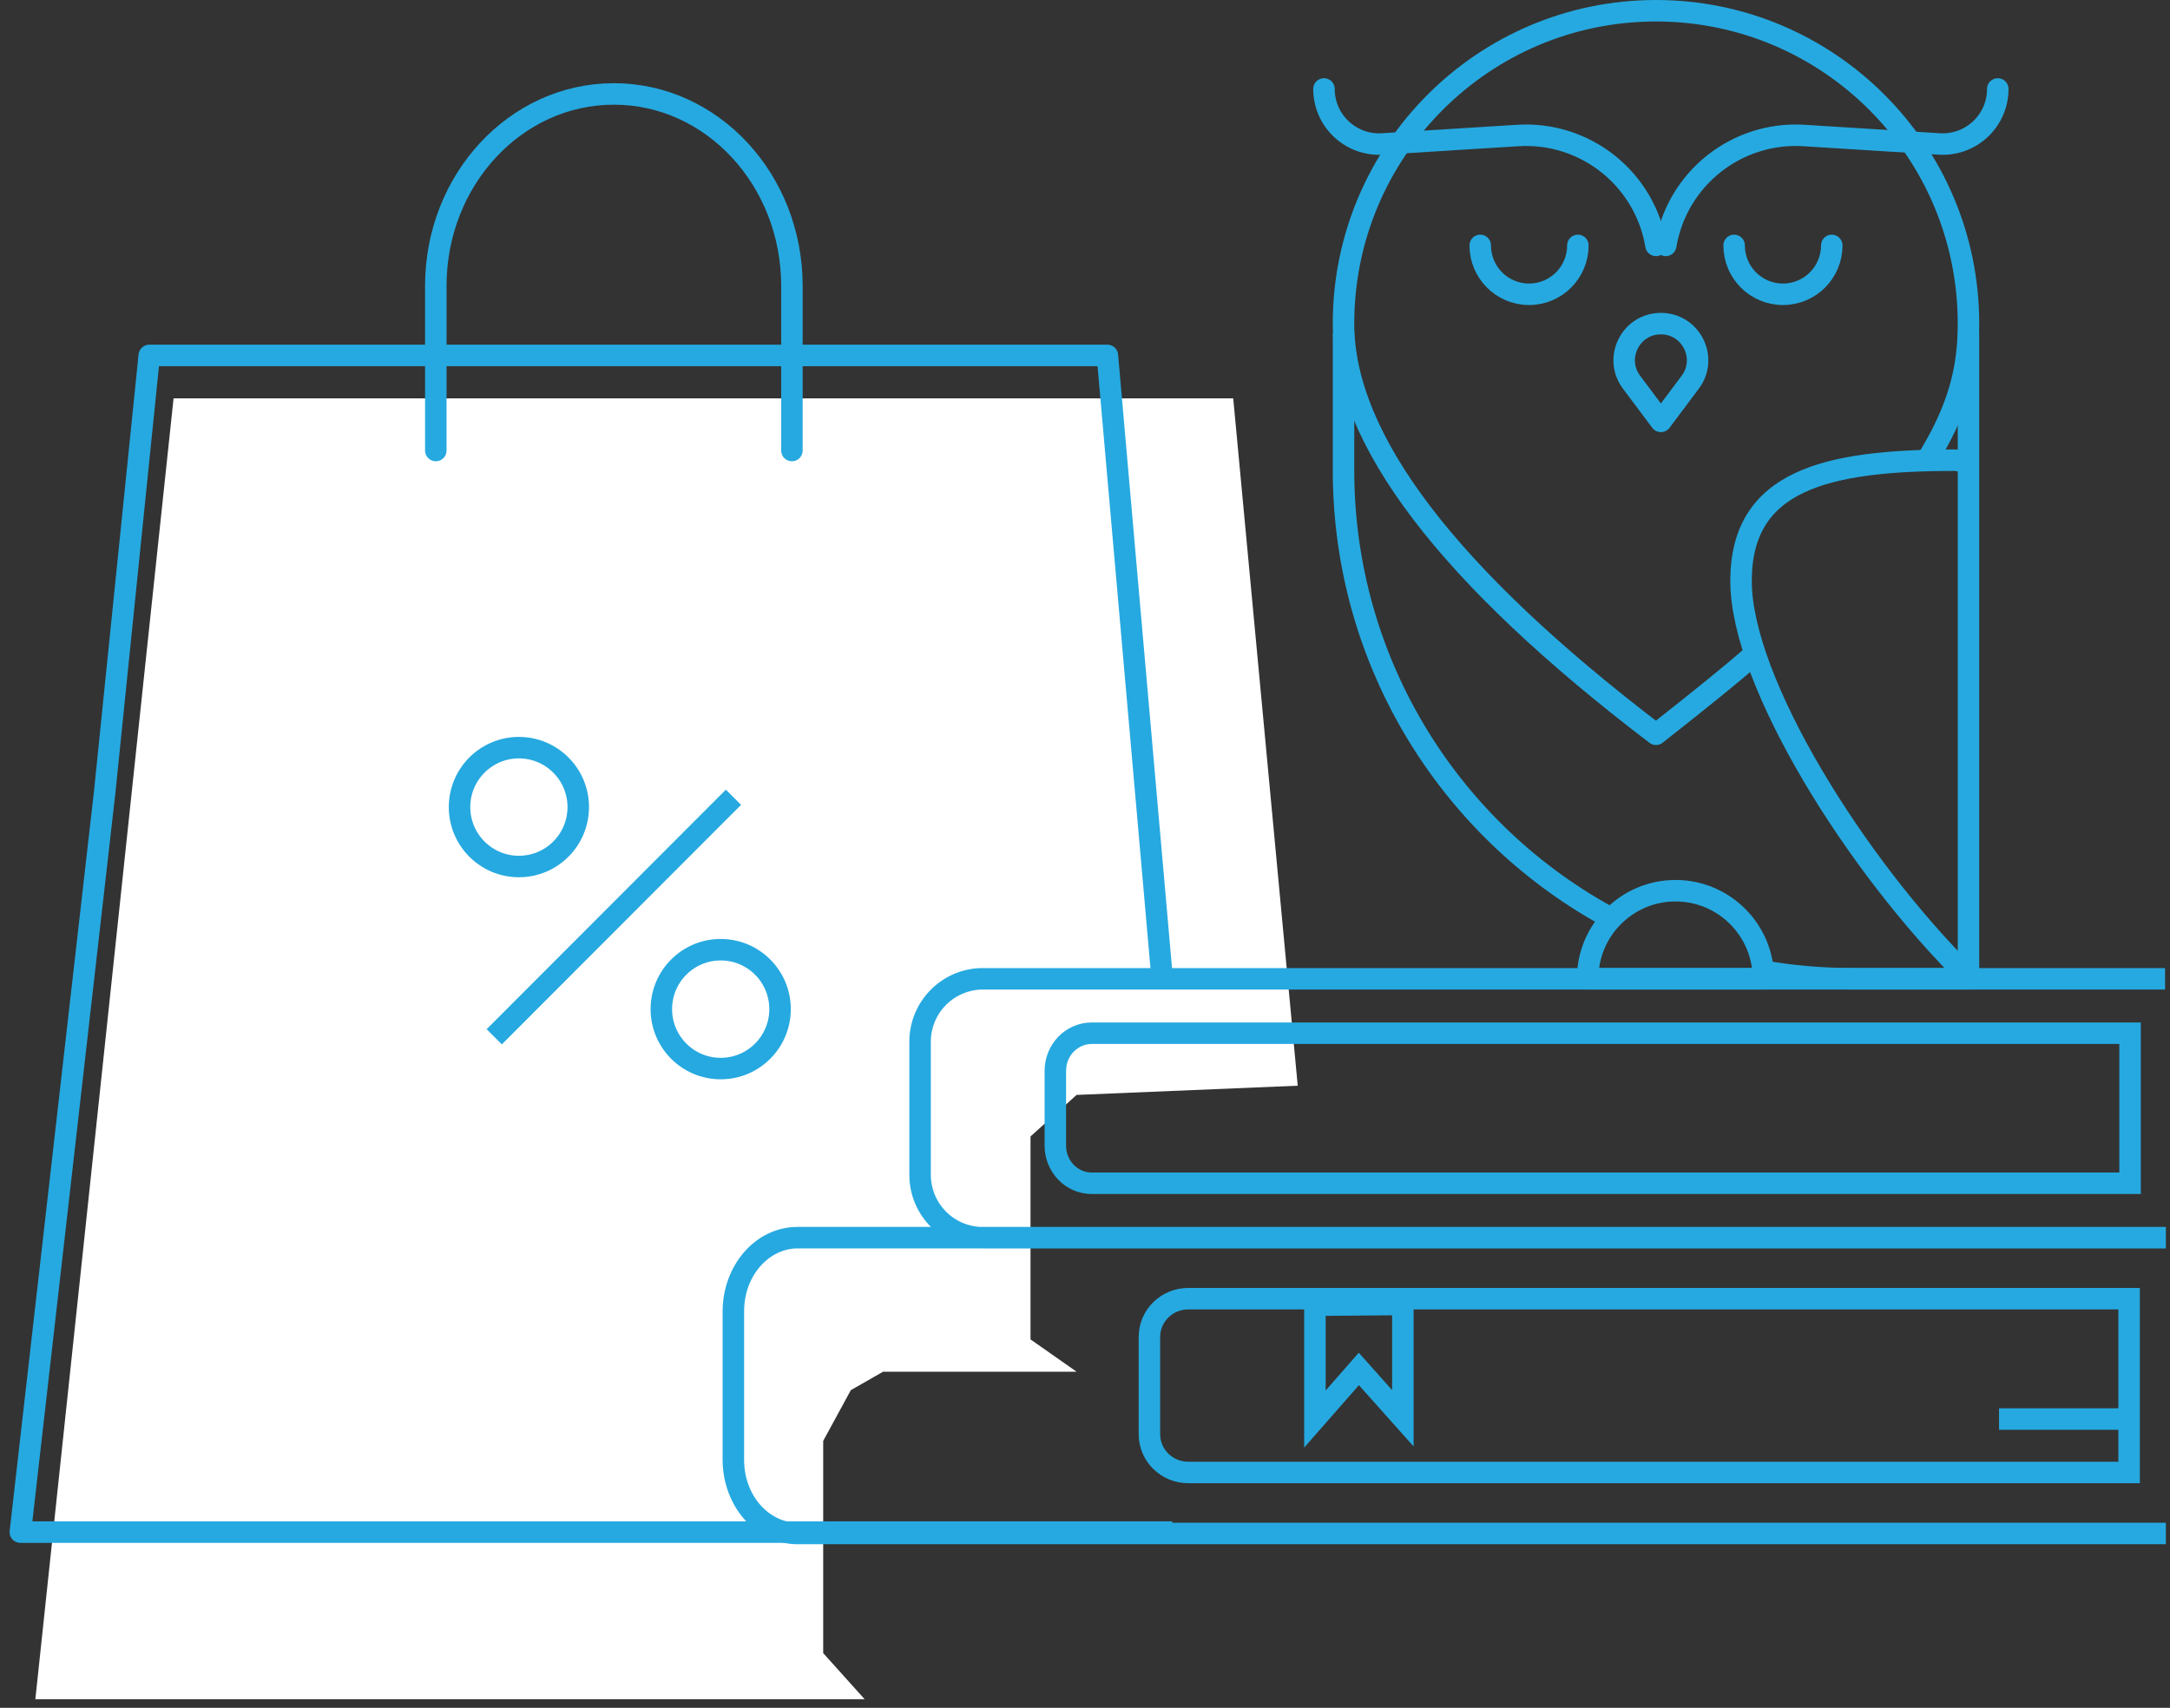
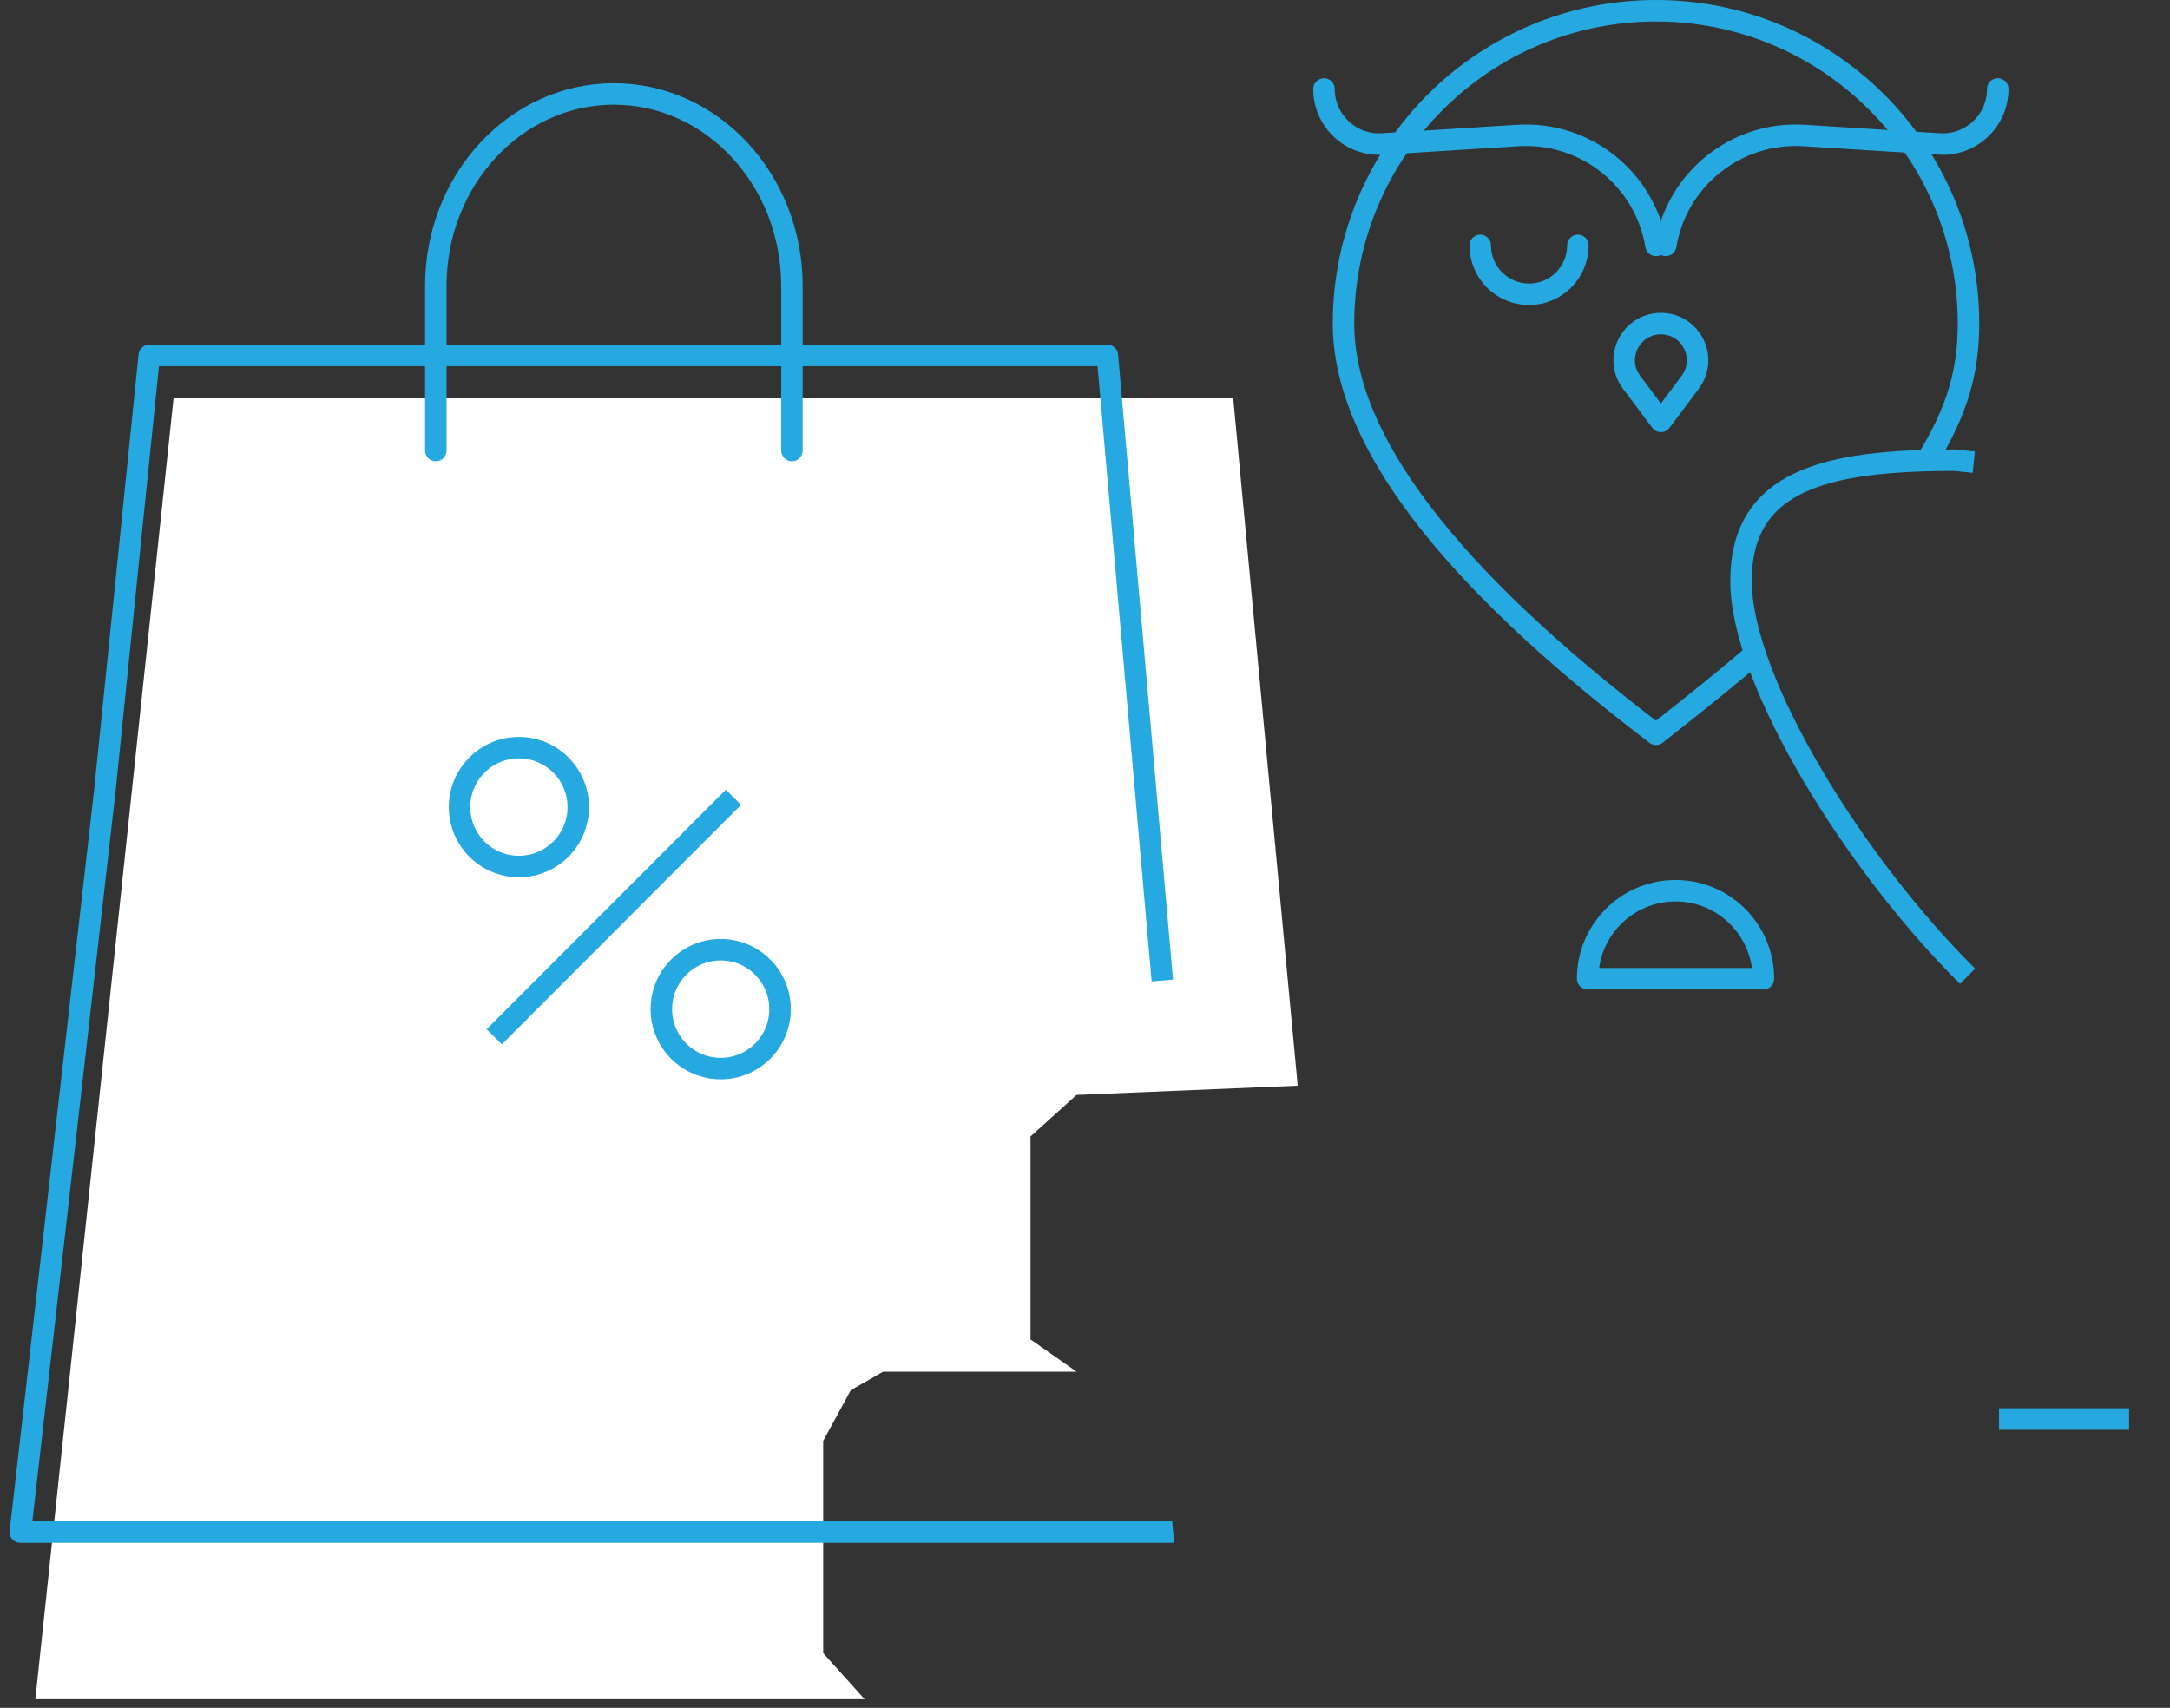
<svg xmlns="http://www.w3.org/2000/svg" width="202" height="159" viewBox="0 0 202 159" fill="none">
  <rect x="0" y="0" width="202" height="159" fill="#333333" stroke="none" />
  <path d="M3.291 158.198L16.157 37.087H114.798L120.802 101.078L100.217 101.937L95.928 105.802V124.699L100.217 127.706H82.204L79.202 129.423L76.629 134.148V153.903L80.488 158.198H3.291Z" fill="white" />
-   <path d="M183.241 91.118V92.118C183.793 92.118 184.241 91.67 184.241 91.118H183.241ZM182.241 31.04V91.118H184.241V31.04H182.241ZM183.241 90.118H172.333V92.118H183.241V90.118ZM172.333 90.118C169.571 90.118 166.867 89.876 164.24 89.412L163.892 91.382C166.634 91.866 169.454 92.118 172.333 92.118V90.118ZM150.644 84.723C136.02 76.937 126.064 61.524 126.064 43.784H124.064C124.064 62.291 134.452 78.368 149.704 86.489L150.644 84.723ZM126.064 43.784V31.04H124.064V43.784H126.064Z" fill="#26A9E0" />
  <path d="M179.245 43.049C182.319 38.139 183.241 34.399 183.241 30.129C183.241 14.041 170.218 1 154.153 1C138.088 1 125.064 14.041 125.064 30.129C125.064 40.854 134.761 53.598 154.153 68.361C158.321 65.087 161.309 62.66 163.119 61.08" stroke="#26A9E0" stroke-width="2" stroke-linejoin="round" />
  <path d="M155.062 22.847V22.847C156.094 16.641 161.653 12.222 167.932 12.615L180.517 13.403C183.471 13.588 185.968 11.242 185.968 8.282V8.282" stroke="#26A9E0" stroke-width="2" stroke-linecap="round" stroke-linejoin="round" />
  <path d="M154.153 22.847V22.847C153.12 16.641 147.561 12.222 141.283 12.615L128.697 13.403C125.744 13.588 123.246 11.242 123.246 8.282V8.282" stroke="#26A9E0" stroke-width="2" stroke-linecap="round" stroke-linejoin="round" />
  <path d="M183.735 43.025L181.974 42.844C169.934 42.844 162.069 44.719 162.069 54.093C162.069 63.467 172.733 80.575 183.159 90.886" stroke="#26A9E0" stroke-width="2" stroke-linejoin="round" />
  <path fill-rule="evenodd" clip-rule="evenodd" d="M164.152 91.118C164.152 86.593 160.489 82.925 155.971 82.925C151.453 82.925 147.79 86.593 147.79 91.118H164.152Z" stroke="#26A9E0" stroke-width="2" stroke-linejoin="round" />
  <path fill-rule="evenodd" clip-rule="evenodd" d="M154.608 39.232L157.338 35.586C159.023 33.337 157.418 30.129 154.608 30.129V30.129C151.797 30.129 150.192 33.337 151.877 35.586L154.608 39.232Z" stroke="#26A9E0" stroke-width="2" stroke-linejoin="round" />
  <path d="M146.881 22.847C146.881 25.361 144.846 27.398 142.336 27.398C139.825 27.398 137.791 25.361 137.791 22.847" stroke="#26A9E0" stroke-width="2" stroke-linecap="round" stroke-linejoin="round" />
-   <path d="M170.515 22.847C170.515 25.361 168.481 27.398 165.97 27.398C163.46 27.398 161.425 25.361 161.425 22.847" stroke="#26A9E0" stroke-width="2" stroke-linecap="round" stroke-linejoin="round" />
  <path d="M198.194 132.113H186.086" stroke="#26A9E0" stroke-width="2" />
-   <path d="M198.283 96.193H199.283V95.193H198.283V96.193ZM198.283 110.161V111.161H199.283V110.161H198.283ZM130.59 121.445H131.59V120.436L130.581 120.445L130.59 121.445ZM130.59 132.042L129.844 132.708L131.59 134.664V132.042H130.59ZM126.491 127.448L127.238 126.783L126.485 125.939L125.739 126.789L126.491 127.448ZM122.402 132.113H121.402V134.771L123.154 132.773L122.402 132.113ZM122.402 121.515L122.393 120.516L121.402 120.524V121.515H122.402ZM198.194 137.086V138.086H199.194V137.086H198.194ZM198.194 120.906H199.194V119.906H198.194V120.906ZM201.542 90.127H91.488V92.127H201.542V90.127ZM91.488 90.127C87.71 90.127 84.648 93.2 84.648 96.984H86.648C86.648 94.3 88.819 92.127 91.488 92.127V90.127ZM84.648 96.984V109.374H86.648V96.984H84.648ZM84.648 109.374C84.648 113.158 87.71 116.231 91.488 116.231V114.231C88.819 114.231 86.648 112.059 86.648 109.374H84.648ZM91.488 116.231H201.542V114.231H91.488V116.231ZM198.283 95.193H101.623V97.193H198.283V95.193ZM101.623 95.193C99.175 95.193 97.239 97.237 97.239 99.689H99.239C99.239 98.28 100.339 97.193 101.623 97.193V95.193ZM97.239 99.689V106.665H99.239V99.689H97.239ZM97.239 106.665C97.239 109.117 99.175 111.161 101.623 111.161V109.161C100.339 109.161 99.239 108.073 99.239 106.665H97.239ZM101.623 111.161H198.283V109.161H101.623V111.161ZM199.283 110.161V96.193H197.283V110.161H199.283ZM129.59 121.445V132.042H131.59V121.445H129.59ZM131.336 131.376L127.238 126.783L125.745 128.114L129.844 132.708L131.336 131.376ZM125.739 126.789L121.65 131.454L123.154 132.773L127.243 128.108L125.739 126.789ZM123.402 132.113V121.515H121.402V132.113H123.402ZM122.41 122.515L130.599 122.445L130.581 120.445L122.393 120.516L122.41 122.515ZM198.194 136.086H110.615V138.086H198.194V136.086ZM110.615 136.086C109.152 136.086 107.998 134.927 107.998 133.528H105.998C105.998 136.061 108.077 138.086 110.615 138.086V136.086ZM107.998 133.528V124.464H105.998V133.528H107.998ZM107.998 124.464C107.998 123.067 109.152 121.906 110.615 121.906V119.906C108.077 119.906 105.998 121.933 105.998 124.464H107.998ZM110.615 121.906H198.194V119.906H110.615V121.906ZM197.194 120.906V137.086H199.194V120.906H197.194ZM201.614 114.226H74.246V116.226H201.614V114.226ZM74.246 114.226C70.265 114.226 67.267 117.878 67.267 122.085H69.267C69.267 118.716 71.619 116.226 74.246 116.226V114.226ZM67.267 122.085V135.909H69.267V122.085H67.267ZM67.267 135.909C67.267 140.115 70.265 143.767 74.246 143.767V141.767C71.619 141.767 69.267 139.278 69.267 135.909H67.267ZM74.246 143.767H201.614V141.767H74.246V143.767Z" fill="#26A9E0" />
  <path d="M109.206 142.625C109.104 142.634 109.003 142.639 108.901 142.639C94.983 142.639 84.544 142.639 77.585 142.639C60.765 142.639 35.534 142.639 1.893 142.639L9.749 73.71V73.71L13.895 33.09H103.084C105.525 60.861 107.23 80.258 108.198 91.282" stroke="#26A9E0" stroke-width="2" stroke-linejoin="round" />
  <path d="M73.718 41.943V26.621C73.718 16.749 66.297 8.746 57.143 8.746C47.989 8.746 40.568 16.749 40.568 26.621V41.943" stroke="#26A9E0" stroke-width="2" stroke-linecap="round" stroke-linejoin="round" />
  <ellipse cx="67.088" cy="93.95" rx="5.525" ry="5.533" stroke="#26A9E0" stroke-width="2" />
  <ellipse cx="48.303" cy="75.139" rx="5.525" ry="5.533" stroke="#26A9E0" stroke-width="2" />
  <path d="M46.008 96.524L68.277 74.225" stroke="#26A9E0" stroke-width="2" />
</svg>